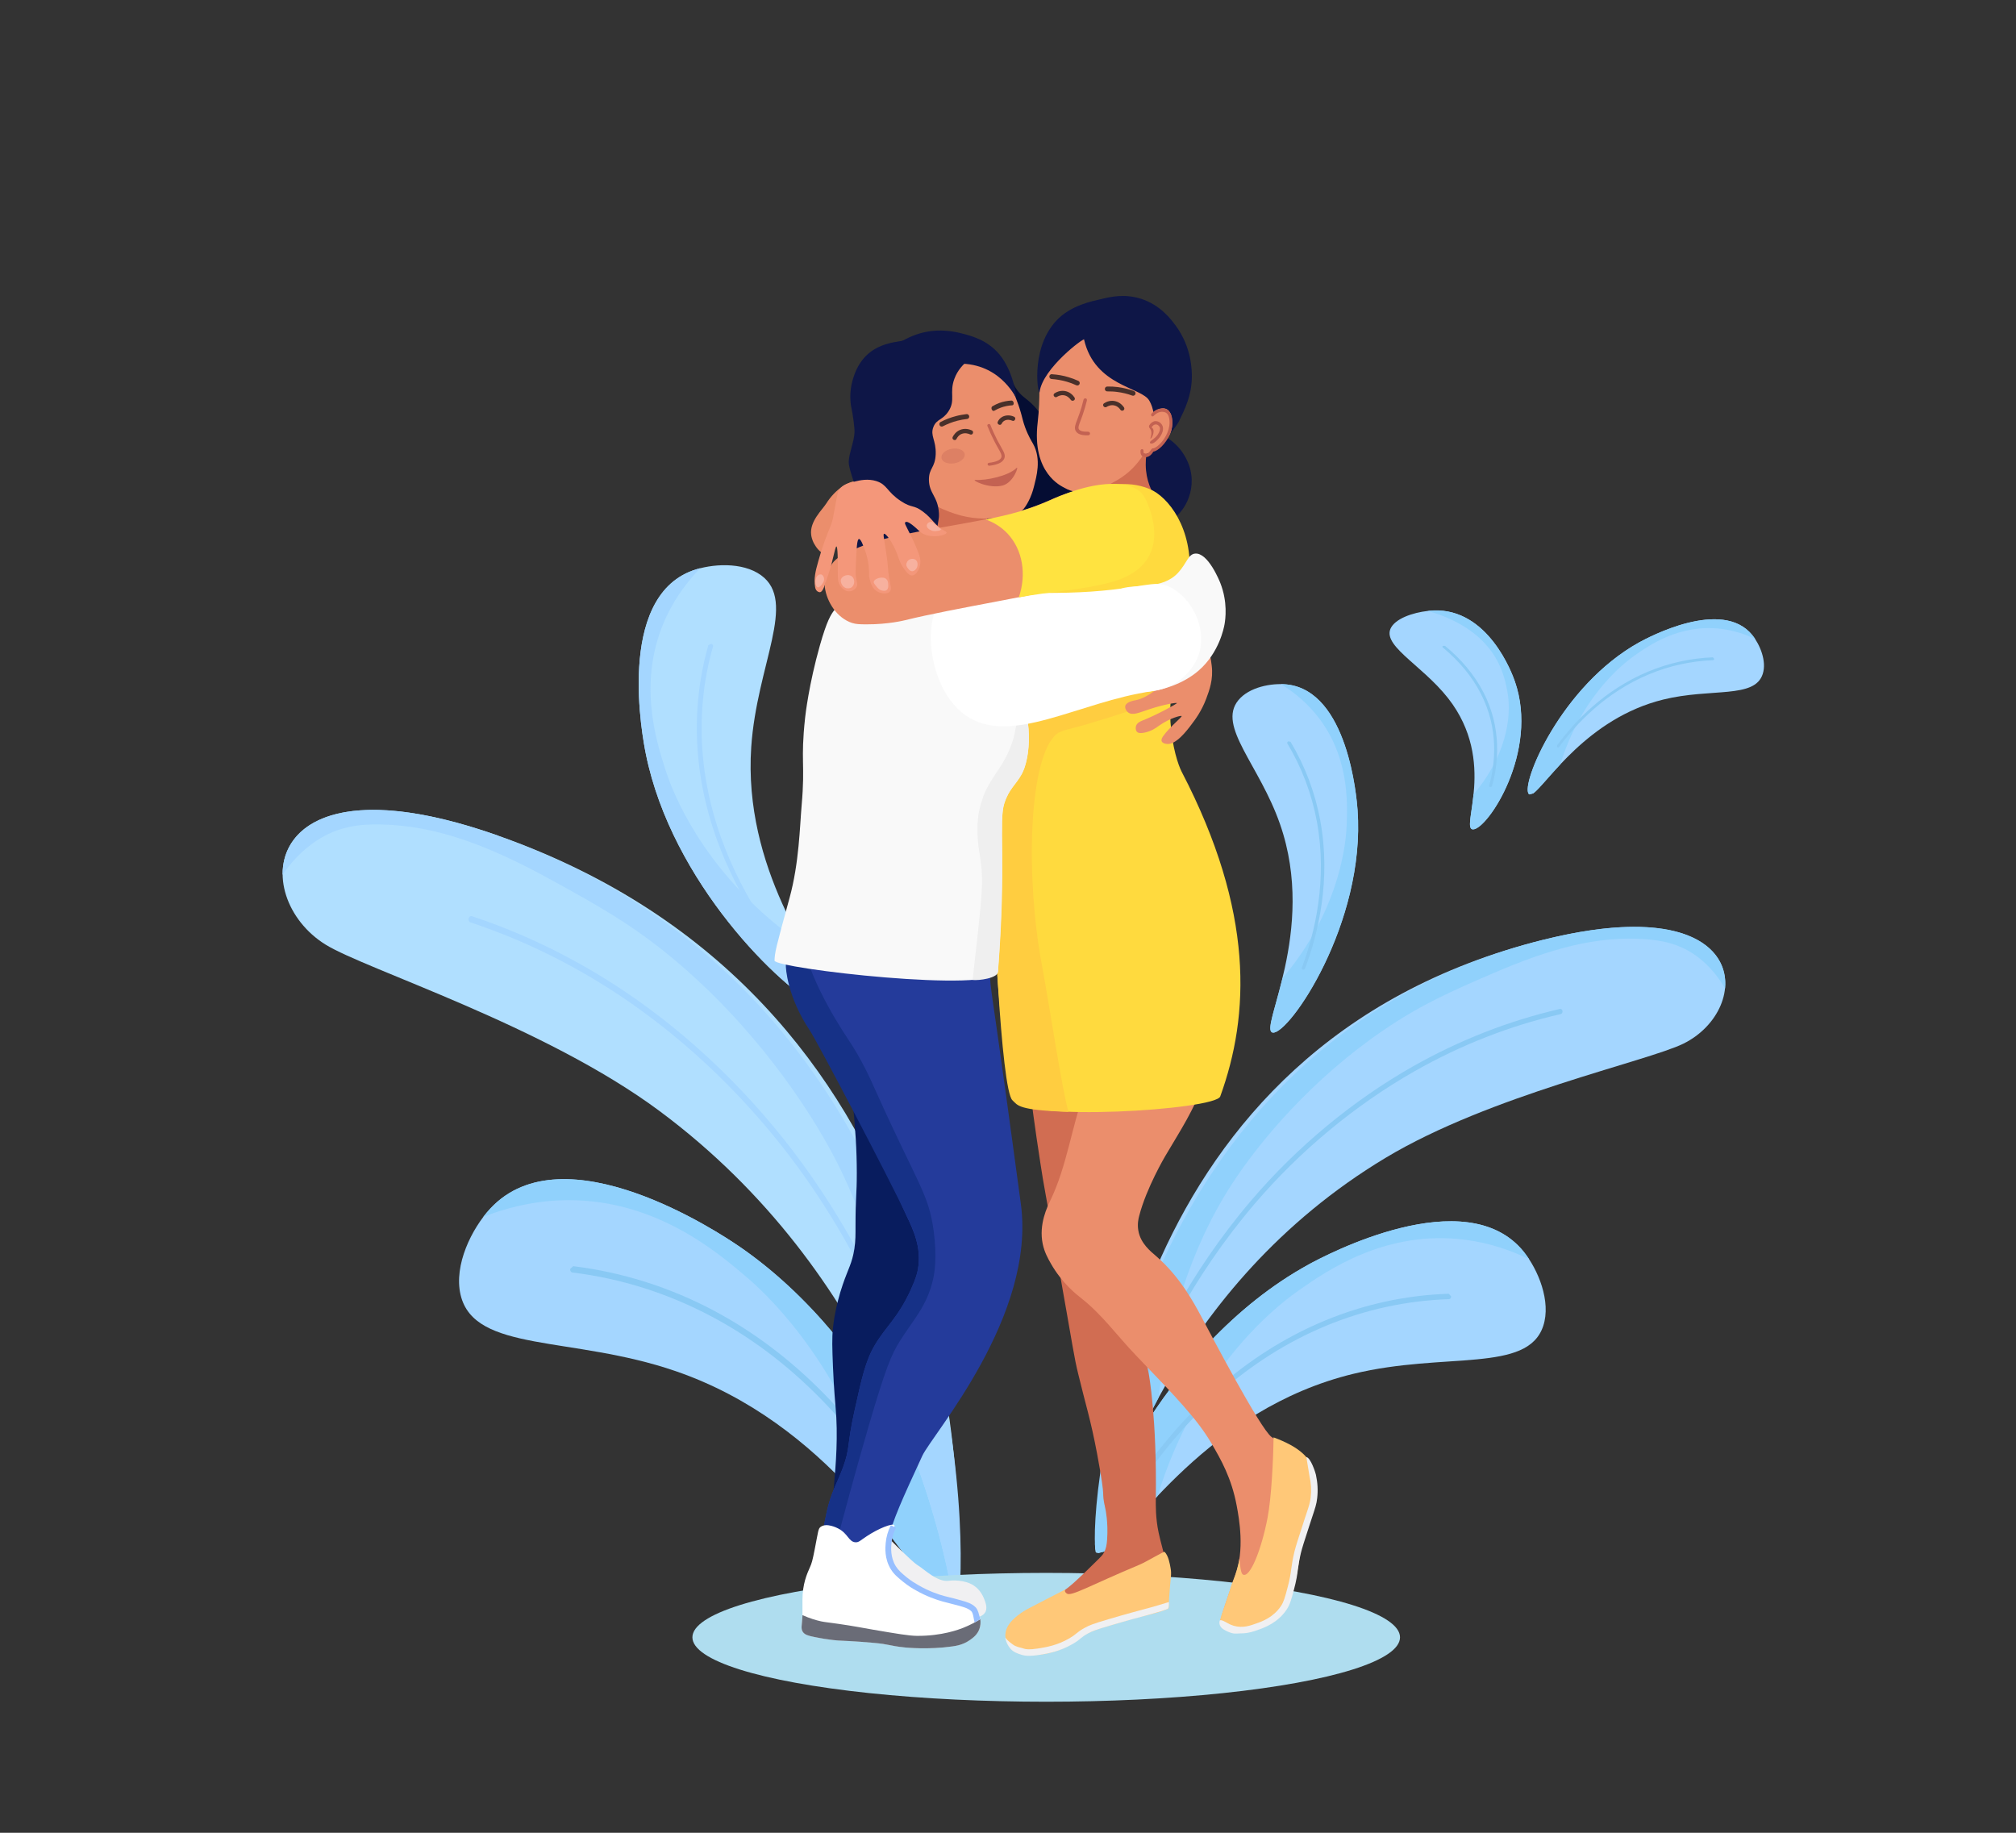
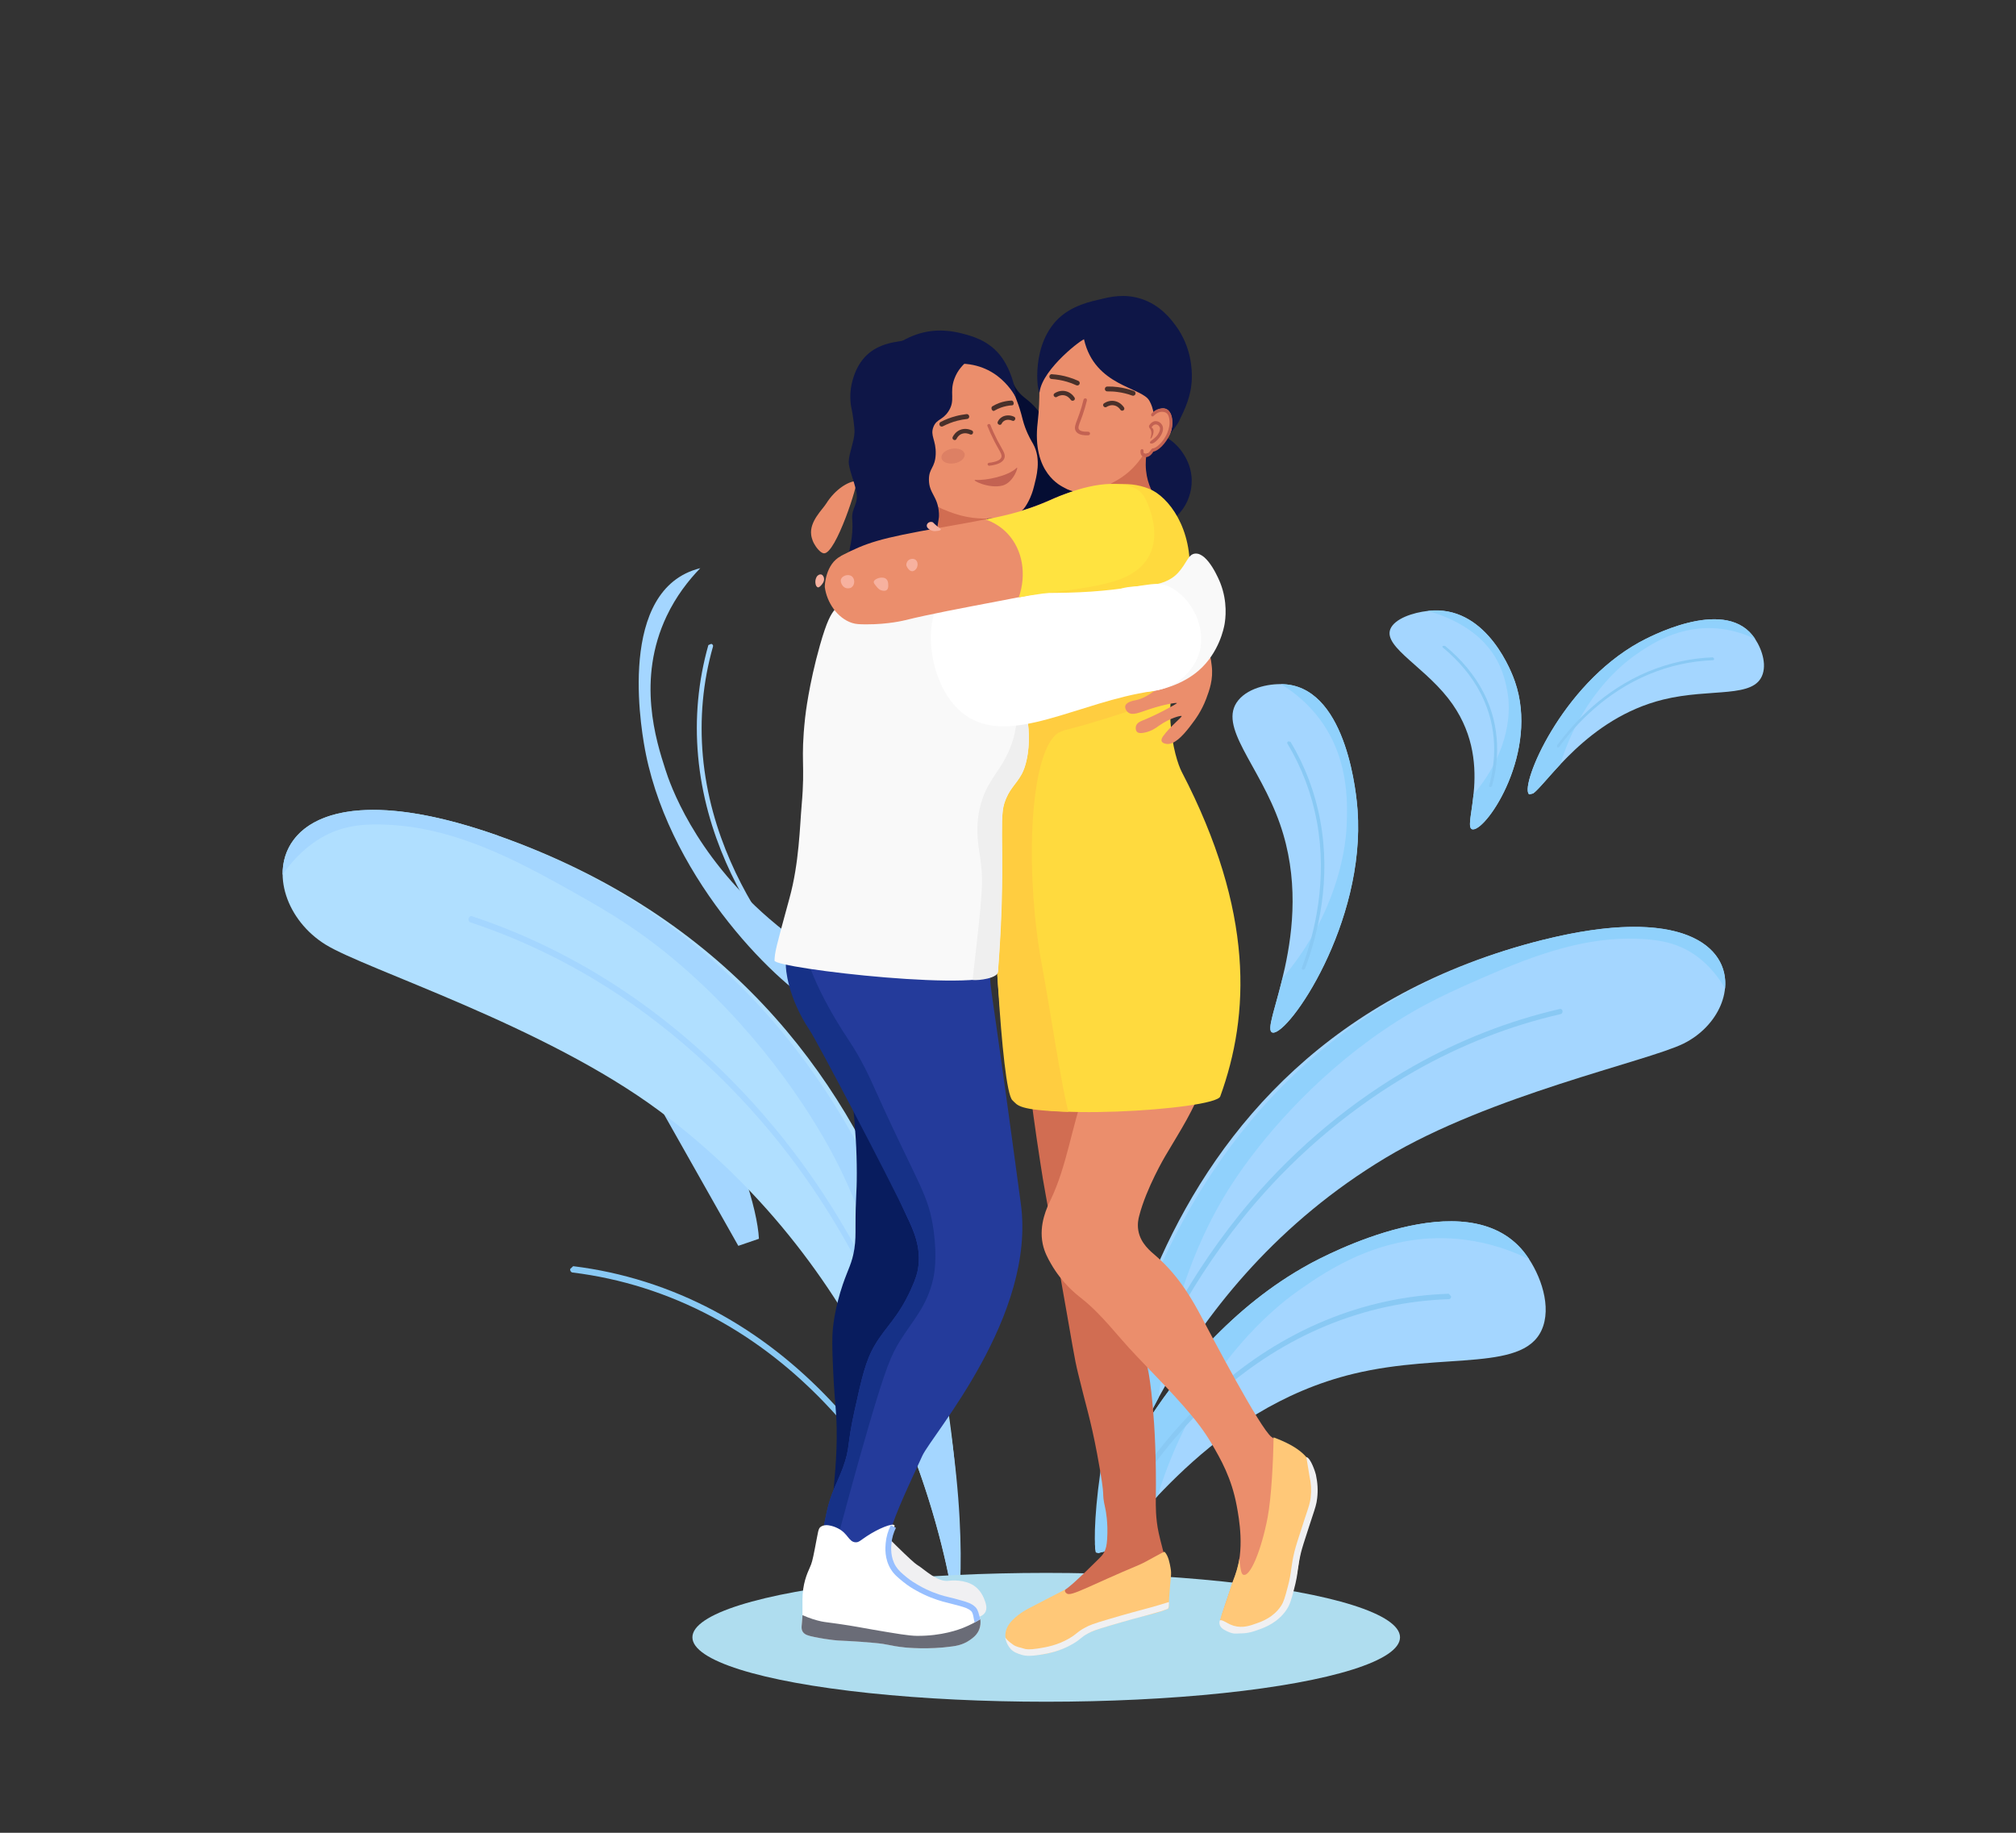
<svg xmlns="http://www.w3.org/2000/svg" id="_x2014_ÎÓÈ_x5F_1" version="1.1" viewBox="0 0 2200 2000">
  <rect x="0" y="0" width="2200" height="2000" fill="#333333" stroke="none" />
  <defs>
    <style>
      .st0 {
        fill: #163187;
      }

      .st1 {
        fill: #0e1647;
      }

      .st2 {
        fill: #ffda3e;
      }

      .st3 {
        fill: #ffcd40;
      }

      .st4 {
        fill: #efefef;
      }

      .st5 {
        fill: #90d1fc;
      }

      .st6 {
        fill: #ffc878;
      }

      .st7 {
        fill: #081c5e;
      }

      .st8 {
        fill: #49302a;
      }

      .st9 {
        fill: #050d33;
      }

      .st10 {
        fill: #eb8e6c;
      }

      .st11 {
        fill: #f7b19f;
      }

      .st12 {
        fill: #c36252;
      }

      .st13 {
        fill: #fff;
      }

      .st14 {
        fill: #f9f9f9;
      }

      .st15 {
        fill: #6a6c77;
      }

      .st16 {
        fill: #ffe340;
      }

      .st17 {
        fill: #d16d52;
      }

      .st18 {
        fill: #afddef;
      }

      .st19 {
        fill: #b0dfff;
      }

      .st20 {
        fill: #dd8064;
      }

      .st21 {
        fill: #f0f0f2;
      }

      .st22 {
        fill: #89c9f4;
      }

      .st23 {
        fill: #243b9b;
      }

      .st24 {
        fill: #f4977a;
      }

      .st25 {
        fill: #97bfff;
      }

      .st26 {
        fill: #a4d6ff;
      }
    </style>
  </defs>
  <g>
    <g>
      <path class="st26" d="M1564.1,666.2c-15,.6-36.3,6-44.5,16.3-16,20.1,31,41.5,60.8,79.6,54,69,12.3,143.1,27.2,142.9,15.9-.2,72.2-84.9,45.6-161.4-2.9-8.4-29-79.9-89.1-77.5Z" />
      <path class="st5" d="M1564.1,666.2c-1.9,0-3.9.2-6,.5,11.8,3.3,25.1,8.3,37.7,15.8,40.2,23.9,46.4,57.2,49.2,72.6,1.4,7.5,7.6,45.5-22.4,92.1-4.5,7-9.4,13.6-14.6,19.7-2.3,23.1-7.2,38.3-.5,38.2,15.9-.2,72.2-84.9,45.6-161.4-2.9-8.4-29-79.9-89.1-77.5Z" />
      <path class="st22" d="M1577,704.8c-.9,0-1.4,0-2.3,0-.7.4-.9,1.2-.4,1.6,17.9,14.8,31.9,31.6,41.4,50,20,38.6,16.2,76.1,9.3,101.2-.2.6.4,1.1,1.3,1.2.9,0,1.8-.5,1.9-1.1,7-25.3,10.7-63.3-9.4-102.3-9.6-18.6-23.7-35.6-41.8-50.5Z" />
    </g>
    <g>
      <path class="st26" d="M1404.3,746.9c-16.6-1.8-41.3,2.8-53.1,17.4-22.9,28.4,23.1,70.3,45.6,134.9,41,117.3-24.2,225.2-7.9,227.6,17.4,2.5,101.5-119.2,92.5-243.1-1-13.6-10.7-129.7-77.2-136.8Z" />
      <path class="st5" d="M1404.3,746.9c-2.1-.2-4.3-.3-6.6-.4,12.1,7.3,25.3,17.5,37.1,31.5,37.7,44.5,35.7,97.4,34.8,121.9-.4,11.9-3.7,72.3-48.8,139.5-6.8,10.1-13.9,19.4-21.2,28-8.6,35.5-18,58.3-10.6,59.4,17.4,2.5,101.5-119.2,92.5-243.1-1-13.6-10.7-129.7-77.2-136.8Z" />
      <path class="st22" d="M1408.2,809.4c-1-.2-1.5-.3-2.5-.4-.9.6-1.3,1.6-.8,2.4,15.8,26.3,26.6,55,32.2,85.3,11.7,63.7-2.3,121.5-16.4,159.3-.4.9.1,1.9,1.1,2.1,1,.2,2.1-.4,2.4-1.3,14.3-38.2,28.5-96.6,16.6-161.1-5.6-30.7-16.6-59.7-32.5-86.3Z" />
    </g>
    <g>
      <path class="st26" d="M1683.8,1025.6c-461.6,115.4-487.2,586.3-488.2,667.3,0,1.8,2.1,2.2,2.5.5,12.9-54.4,80.9-289.9,313.9-429.9,114.2-68.6,285.2-105.1,325-124.6,76.4-37.6,76.6-170.7-153.2-113.2Z" />
      <path class="st5" d="M1683.8,1025.6c-460.7,115.2-496,626.4-488.2,666.8.4,1.8,2.2,2.3,2.6.5,6.2-25.8,24.4-90.9,65.9-167.2,10.4-78.2,33.5-161.3,80-233.2,30.6-47.3,87.7-115.2,165.8-168.4,41.8-28.5,75.2-42.9,119.6-62.1,63.2-27.3,113.6-40.7,165-37.2,20.1,1.4,39.7,5.3,58.9,20,13.2,10.2,22.6,22.6,29.1,33.8,4.5-45.9-46.9-91-198.7-53Z" />
      <path class="st22" d="M1705.2,1103.3c-.3-1.6-1.6-2.6-2.9-2.3-55.9,12.9-110,34.1-161.1,63.1-65.3,37.1-126.1,87.6-175.9,146-69,81-108.8,164.7-130,220.6-6.8,17.9-13,36.4-18.5,54.9-.5,1.5.2,3.2,1.5,3.7,1.3.5,2.7-.3,3.1-1.8,5.5-18.4,11.6-36.7,18.4-54.5,21-55.5,60.5-138.5,129-218.9,49.4-57.9,109.7-108,174.5-144.9,50.6-28.8,104.4-49.9,159.9-62.6,1.3-.3,2.2-1.8,1.9-3.4h0Z" />
      <g>
        <path class="st26" d="M1428,1379.9c-163.2,89.4-248.1,294.1-230.8,314,.3.4.7.7,1.1.9l8-2c29.1-20.2,112.3-155.4,270.9-193.7,99.7-24.1,189.8-.4,206.9-52.2,8.8-26.7-5.6-61.5-21.3-80.9-62.9-78-217,4.1-234.9,13.9Z" />
        <path class="st5" d="M1428,1379.9c-163.2,89.4-248.1,294.1-230.8,314,.3.4.7.7,1.1.9l8-2c10.9-7.6,29.6-31.5,57-60.4,4.9-16.1,10.9-32.6,18.1-49.4,47.8-111.4,121.2-164.6,135.8-174.8,30.1-21.1,95-66.6,181.8-55.3,27.2,3.5,50.7,11.9,69.7,21.2-1.9-2.9-3.9-5.6-5.8-8.1-62.9-78-217,4.1-234.9,13.9Z" />
        <path class="st22" d="M1446,1441c-90.7,37.5-152.8,102.8-189.3,151.8-.9,1.2-.8,3.1.3,4.1,1,1.1,2.6.9,3.5-.3,36.1-48.5,97.4-113.1,187.2-150.1,42.7-17.6,87.6-27.3,133.5-28.8,1.4,0,2.4-1.4,2.4-3-1-1.1-1.6-1.7-2.6-2.9-46.4,1.5-91.8,11.3-135,29.2Z" />
      </g>
    </g>
    <g>
-       <path class="st26" d="M805.7,1359.5c-19.7-13.5-190.3-127-270.7-40.6-20,21.5-40,61.4-32.4,94,14.8,63.4,121.4,44.4,234.6,83.3,165.6,56.9,249.5,204.8,286.5,249.1l22.5-7.7c-3.3-65.3-83.2-270.7-240.5-378.1Z" />
-       <path class="st5" d="M805.7,1359.5c-19.7-13.5-190.3-127-270.7-40.6-2.5,2.7-5.1,5.7-7.6,9,22.9-9,50.9-16.6,82.8-18,101.5-4.5,172.3,56.2,205.2,84.3,15.9,13.6,95.8,84.4,140.5,221.7,6.7,20.7,12,40.9,16.2,60.6,22.9,29.3,39.7,54.4,51.6,68.7l22.5-7.7c-3.3-65.3-83.2-270.7-240.5-378.1Z" />
+       <path class="st26" d="M805.7,1359.5l22.5-7.7c-3.3-65.3-83.2-270.7-240.5-378.1Z" />
      <path class="st19" d="M543.6,911.9c-260.6-91.9-273.2,66.4-188.3,118.9,44.1,27.3,238.7,88.2,364.3,181.5,239.6,177.9,304.2,440.3,319.6,527.6l6.5-2.2c5.9-133.4-4.5-650.4-502.1-825.8Z" />
      <path class="st26" d="M543.6,911.9c-172-60.7-236-12.3-235.2,42.7,8.6-12.7,20.7-26.5,37-37.2,23.7-15.6,46.8-18.2,70.1-17.7,59.8,1.1,116.9,22.3,187.4,61.2,49.5,27.3,86.8,47.8,132.5,86,85.3,71.3,144.9,157.8,175.8,217.3,46.9,90.3,65.8,191.4,70.2,285.5,35.2,82.2,51,152.7,57.7,190.4l8-2.7c9.1-112-17.3-653.9-503.6-825.3Z" />
      <path class="st26" d="M1014.3,1558.5c-19.2-68.7-57.2-172.3-129.3-275.6-52-74.5-117.5-140.7-189.6-191.6-56.3-39.7-117-70.5-180.4-91.5-1.5-.5-3.2.6-3.6,2.5h0c-.5,1.8.4,3.7,1.9,4.2,63,20.9,123.2,51.4,179.1,90.9,71.5,50.5,136.6,116.2,188.2,190.1,71.5,102.5,109.2,205.3,128.3,273.5,6.1,21.8,11.5,44.3,16,66.7.4,1.8,1.9,2.9,3.5,2.4,1.6-.5,2.5-2.4,2.1-4.3-4.6-22.6-10-45.2-16.2-67.2Z" />
      <path class="st22" d="M779,1430.2c-48.3-25.6-99.9-41.9-153.5-48.5-1.3,1.2-2,1.9-3.3,3.1-.2,1.9.9,3.6,2.5,3.8,53,6.5,104.1,22.7,151.8,48,100.4,53.2,165.2,136.3,202.3,197.7.9,1.5,2.7,1.8,4,.7,1.3-1.2,1.6-3.3.7-4.9-37.5-62-103.1-146-204.5-199.9Z" />
-       <path class="st19" d="M755.7,622.7c-83.6,30.6-54.5,182.4-50.9,200.1,28.6,140.8,148.1,256.5,192.5,277.9l11.9-13.4c-19.9-38.7-98.3-140.3-89.4-272.1,6.1-90.1,50.5-158.7,10.7-187.5-20.4-14.8-54-12.6-74.9-5Z" />
      <path class="st26" d="M704.8,822.8c28.6,140.8,148.1,256.5,192.5,277.9l11.9-13.4c-6.4-12.5-18.9-31.5-32.6-56-12.5-8.6-25-18.3-37.4-29-82.4-71.2-108.3-147.5-113.1-162.6-10-31.1-31.5-98.1,1.4-167.4,10.3-21.7,23.8-39,36.7-52.3-3,.8-5.8,1.6-8.5,2.6-83.6,30.6-54.5,182.4-50.9,200.1Z" />
      <path class="st26" d="M773,704c-11.1,39.2-14.9,79.9-11.2,120.9,7.7,86.3,47,156.5,79.2,200.7.8,1.1,2.4,1.5,3.6.9,1.2-.6,1.5-1.9.7-3-31.8-43.8-70.6-113.2-78.3-198.5-3.6-40.6,0-80.8,11.1-119.6.3-1.2-.5-2.4-1.9-2.8-1.2.5-1.9.8-3.1,1.3Z" />
    </g>
    <g>
      <path class="st26" d="M1912.3,693.1c-33.2-40.9-114,2.7-123.4,7.8-85.5,47.4-129.7,155.1-120.6,165.5.2.2.4.4.6.5l4.2-1.1c15.2-10.7,58.7-81.9,141.9-102.4,52.4-12.9,99.8-.6,108.6-27.9,4.6-14-3.1-32.3-11.4-42.5Z" />
      <path class="st5" d="M1912.3,693.1c-33.2-40.9-114,2.7-123.4,7.8-85.5,47.4-129.7,155.1-120.6,165.5.2.2.4.4.6.5l4.2-1.1c5.7-4,15.5-16.6,29.8-31.9,2.5-8.5,5.6-17.2,9.4-26,24.9-58.6,63.4-86.7,71-92.2,15.8-11.2,49.8-35.2,95.4-29.4,14.3,1.8,26.7,6.2,36.7,11-1-1.5-2-2.9-3.1-4.2Z" />
      <path class="st22" d="M1869.4,717.3c-24.4.9-48.2,6.2-70.9,15.6-47.6,19.9-80.1,54.3-99.1,80.2-.5.6-.4,1.6.1,2.2.5.6,1.4.5,1.8-.1,18.9-25.6,51-59.7,98-79.3,22.4-9.4,46-14.5,70.1-15.5.7,0,1.3-.7,1.2-1.6-.5-.6-.8-.9-1.4-1.5Z" />
    </g>
  </g>
  <ellipse class="st18" cx="1141.7" cy="1786.7" rx="386.1" ry="70.3" />
  <g>
    <path class="st7" d="M913.7,1062.4c-7.6,3.7,5.9,30.6,16.8,139.9,2.9,28.8,4.5,52.2,4.5,77.7,0,24.9-1.4,25.2-1.4,58,0,9.3.1,15.5-1.2,24.5-2.5,16.1-6.8,21.9-12.7,39.2-8.2,24-10.3,43.4-10.7,47.3-1.2,11.5-.8,22,0,42.5,1,23.8,2.6,41.5,2.8,43.4,5.9,64-10.5,125.2-.6,128.6,13.2,4.5,64.9-98.2,101.9-210.6,20.8-62.9,31.1-94.4,32.4-126.6,5.6-148-114.1-272.6-131.9-264Z" />
    <path class="st23" d="M1060.1,969.5c8.1,12,16.3,13.2,18.5,59.3,2.6,54.6.2,30.6,10.5,103.6,14.7,104.1,19.1,139.5,24.8,180.4,17.3,123-96.7,252.6-107.4,275.8-21.8,47.2-32.7,70.9-37.3,91.8-4.7,21.7-4,32.1-12.7,37-15.5,8.6-48.2-7.4-56.4-31.3-3.5-10.1-1.6-18.9,1.9-35.3,4.7-22,11.2-31.3,17.9-49.3,8-21.8,4.2-23.7,12.2-60,8.3-37.8,12.5-56.7,22.7-73.8,12.4-20.8,25.1-29.4,39.3-60.6,5.6-12.3,7-18.3,7.6-21.9,4.3-24.3-5.6-44.1-12.2-58.1-19.5-41.5-33-85.5-50.5-127.8-5.2-12.5-11.6-28.2-24.2-47-11.4-17.2-15.8-18.8-23.8-30.7-24.2-36.1-21.2-77.2-20.9-81,.8-8.9,3.9-45,30.9-71.3,45.3-44.1,133.5-37.1,158.9.4Z" />
    <path class="st0" d="M925.3,1133.7c15.6,23.4,23.6,41.7,32.2,60.8,44.3,98.3,55.9,108.2,61.4,148.8,4,30.1.6,47-.6,52.5-6.7,29.7-21.8,44.4-36.4,67.8-8.9,14.3-14.9,27.5-34.1,93.1-13.7,46.9-27.6,98.6-39.4,143.4-3.6-4.2-6.5-9-8.3-14.2-3.5-10.1-1.6-18.9,1.9-35.3,4.7-22,11.2-31.3,17.9-49.3,8-21.8,4.2-23.7,12.2-60,8.3-37.8,12.5-56.7,22.7-73.8,12.4-20.8,25.1-29.4,39.3-60.6,5.6-12.3,7-18.3,7.6-21.9,4.3-24.3-5.6-44.1-12.2-58.1-19.5-41.5-97.9-190.8-105.9-202.6-24.2-36.1-26.4-68-26-71.8.4-4.1,13.8-25.9,17.2-37.8.6,40.1,37,98.9,50.5,119Z" />
    <path class="st17" d="M1124.1,927.5c-10.4,16.6-7,28.7-4.6,89.6,3.4,86.4-2.7,80.7,2.3,144.5,3.1,39.6,7.7,69.2,13.7,108.7,3.8,25,4.6,26.9,18.3,103.9,18.9,106.1,17.9,104.7,22.9,125.4,7.8,32.6,13.5,49.2,20.6,87.2,10.9,58.4,3.5,34.9,9.2,60.9,0,0,2.9,13.6,1.7,31.8-.4,6.7-1.3,10.8-3.6,14.9-1.6,2.9-3.2,4.4-11.7,12.7-9.1,9-7.6,7.5-9.2,9-10.5,9.9-15.8,15-23.4,20.2-5.6,3.8-11.2,6.6-22.4,12.2-13.2,6.6-13.4,5.8-18.3,9-7.4,4.9-18.7,12.4-19.3,23.9-.4,6.6,2.5,13.3,7.1,17.5,3.4,3.1,7.5,4.6,14.2,5.3,18.6,2,34.2-4.6,39.2-6.9,16.4-7.5,13.1-11.1,30-18.6,6.1-2.7,14.8-5.4,32-10.6,11.7-3.6,17.5-5.3,19.8-5.8,16.3-3.6,25.4-8.9,28.5-8.5,2,.2,1-2.7,1.5-11.7,1.5-24.6,2.9-25.7,1.5-33.4-.9-4.9-1.2-3.1-5.1-17.5-2.3-8.4-3.9-15.5-4.6-18.6-3.5-16.3-3.1-30.5-3.1-36.6,1.3-88.4-7.6-136.4-7.6-136.4-5.6-30.1-11.8-42.3-14.7-78-.9-11.3-1.1-20.6-1.5-38.7-.9-40.9,0-72,0-75.9,2.2-88.1-5.5-137.4-2.5-244.1,3.2-115.6,14.7-147-7.6-164-26.8-20.4-82.3-4.6-103.4,28.9Z" />
    <path class="st10" d="M1318.1,1173.9c-20.7,46.6-25.3,51.8-46.7,88,0,0-20.4,34.5-28.2,64.8-.8,2.9-2.2,8.8-1,16,2.4,14.2,13.3,22.7,19.3,27.9,26.1,22.5,41.3,50.9,49.7,66.6,10.3,19.2,63.9,121.7,76.4,130.9,12,8.9,18.8,5.9,31.2,17.9,4.3,4.1,12.9,12.7,16.2,26.5,2.3,9.8,1,18-.6,27.1-1.6,9.9-6.5,15.2-9.4,23.7-6.2,18.8-6.7,34.7-9.4,48.7-4.7,23.8-6.5,28.3-12.3,38.3-1.9,3.3-5,13.3-16.1,20.2-20.3,12.5-49.5,13.1-54.9,2.1-1.4-2.8-.7-5.5,5-22.6,5.9-17.6,8.8-26.3,10.4-30.3,10.9-27.8,4.5-62.5,1.9-76.5-5.6-30.2-17.3-50.7-27.6-68.2-15.1-25.8-37.7-49.5-82.4-96-19.9-20.7-37-44.6-59.5-62.2-4.7-3.7-21-16.2-33.4-38.1-3.3-5.8-6.9-12.3-8.8-21.2-4.5-21.6,5.1-40.8,8.6-48.1,17.8-37.2,23-79.6,37-118.5,23.9-66.2,35.8-99.4,36.4-103,4.1-26.3,15-95.2-21.1-142.6-10.3-13.5-20.2-19.8-18.1-25.6,4.8-13.4,66.3-1.9,124.1,11.9,0,0,79.5,93.8,13.3,242.4Z" />
    <path class="st6" d="M1356.1,1718.1c7.9,5,20.7-27.8,27.2-62.1,4.2-21.9,6.2-63.5,6.5-87.5,26.4,9.9,43.9,21.9,46.4,47.2,3,31.1-8.3,45.2-11.2,53.4-6.2,18-6.7,33.2-9.4,46.6-4.7,22.8-6.1,28.4-11.9,38-1.9,3.2-5.5,11.5-16.6,18-20.3,12-49.5,12.5-54.9,2-1.4-2.7-1.8-4.5,4-20.8,5.9-16.8,7.8-24,9.4-27.8,2.7-6.5,6-17.4,6.9-24.3.7,8.4,1.8,16.1,3.6,17.2Z" />
    <path class="st6" d="M1097.2,1783.1c.7-11.4,12.4-20,20-24.9,5-3.2,44.5-23.1,45.6-23.9.4-.3-2.5,1.8,1.3,4.6,4.8,3.6,24.4-8.4,79.1-31.3,8.2-3.4,26.9-15,27.8-14.1,4.2,4.6,5.5,12.6,6.4,17.5,1.4,7.7,0,8.7-1.6,33.2-.6,9,.4,10.8-1.6,11.6-3.7,1.5-12.6,4.9-29.5,8.4-2.4.5-8.4,2.3-20.5,5.8-17.9,5.2-26.9,7.8-33.2,10.5-17.5,7.5-14,11-31.1,18.4-5.1,2.2-21.3,8.8-40.6,6.8-7-.7-11.3-2.2-14.8-5.3-4.8-4.2-7.8-10.9-7.4-17.4Z" />
    <path class="st21" d="M1354.7,1782.4c7.7,0,14.4-2.4,19.2-4.2,6.2-2.2,20.7-7.5,30.2-21.8,3.6-5.4,5.1-10.9,8-21.9,2.6-9.8,3.5-15.7,4.2-21.5.7-5,1.4-10.1,3.3-18.2,1.4-5.8,3.9-13.4,8.8-28.5,1.5-4.6,2.7-8.2,3.7-11.3,3.2-9.7,4.6-13.7,5.3-20.1,1-8.5.5-17.1-1.4-25.7-.4-2-5.6-18.4-10.4-19.2,0,0,3,18.9,3.4,20.8,1.8,7.8,2.2,15.7,1.3,23.3-.7,5.7-1.8,9.2-5,18.7-1,3.1-2.3,6.7-3.7,11.3-5,15.4-7.5,23-9,29.1-2,8.4-2.8,13.7-3.5,18.9-.8,5.8-1.5,11.2-4.1,20.6-2.7,10.2-4.1,15.4-7.1,19.8-8.1,12.3-20.6,16.9-26.7,19-6.7,2.4-15.1,5.5-24.9,2.6-2.4-.7-4.7-1.7-6.9-3-1.6-.9-7.2-4.2-8.3-2.7,0,0-2.4,5.9,4.7,10,2.7,1.6,5.6,2.9,8.5,3.7,3.5,1,6.9.3,10,.3Z" />
    <path class="st21" d="M1123.3,1806.9c2.8,0,6.2-.3,10.7-1,9.4-1.5,22.3-3.6,36.7-12,4.5-2.6,6.7-4.4,8.6-6,2-1.7,3.8-3.1,8.1-5.5,4.6-2.5,8.3-3.9,24.2-8.6,19.5-5.8,35.2-9.9,41.2-11.5,4.5-1.2,9.9-2.8,14.7-4.2,2-.6,5.2-1.9,6.7-2.4,1.8-.5,1.4-7.5,1.4-7.5-1.6.5-8.2,2.5-10.2,3.1-4.7,1.4-10.1,3-14.5,4.1-6,1.6-21.8,5.8-41.4,11.6-16.5,4.9-20.4,6.4-25.5,9.2-5,2.7-7.2,4.5-9.3,6.2-1.9,1.6-3.7,3-7.7,5.4-13.3,7.7-24.9,9.6-34.3,11.1-9.6,1.5-13.2.9-15.8,0-3.4-1-8.8-2-11.6-4.4-1.4-1.1-5.1-3.3-8.3-7.5,0,0,.9,6.9,6,12.5,3.1,3.4,7.6,5,11.9,6.3,2.3.7,4.8,1.1,8.2,1.1Z" />
    <path class="st1" d="M1272.3,570.2c-3.3,1.1-12.2,3.8-22.7-2.4-15-8.9-27.5-24.9-24.9-48,3.5-30.6,6.1-36,22.1-43.8,2.3-1.1,9.3-4.4,18.9-1.6,13.3,3.8,26.3,17.5,31.8,33.1,10,28.3-6.8,56.7-25.3,62.7Z" />
    <path class="st17" d="M1250.3,478.9c4.7,7.3-.2,12.9,0,28.4.4,34.2,24.5,46.6,18.9,60.3-6.6,16.2-50.9,25-76.9,4.1-28.9-23.2-26.8-76.2-1.2-95.2,18.2-13.5,50.2-11.5,59.2,2.4Z" />
    <path class="st17" d="M959,618.7c-3.8-17.6,36.5-30.5,39.4-70.2.9-12.3-2.1-23.4,3.2-26,6.3-3.2,13.5,11.4,33.9,20.5,22.6,10,37.3,2.6,44.2,13.4,3.2,5,1.6,9.1,0,24.5-3.5,34.1,2,39.3-2.4,47.3-15.4,28.4-112.7,16.6-118.3-9.5Z" />
    <path class="st10" d="M885.2,583.5c.6,5,2.8,9.1,3.1,9.6,2.1,4,6.9,10.3,10.7,10.7,13.2,1.4,38.5-78.8,35.5-78.8-8.2,0-22.8,8.5-32.8,24.4-4.4,7-18.3,19.5-16.5,34.1Z" />
    <path class="st2" d="M1254.2,533.5c20.9,8.4,47.7,43.4,43.8,95.2-2.2,29.6-8.2,62.7-15.3,102.5-3.7,20.6-6.7,35.4-5.4,56.6,1.7,27.2,8.6,47.4,12.2,54.3,79.6,153.1,74.3,265.6,42.1,354.4-5.4,14.8-219.2,28.1-225.4,3.1-18.3-73.9-23.7-218.7-23.3-294.8.5-90,16.8-149.9,41.3-240.3,13.8-50.7,2.7-116.9,37.1-125,44.3-10.5,68.1-16,92.7-6.1Z" />
    <path class="st9" d="M1092.1,390.3c2.1.3,2.2,4.5,11.9,24.5,2.2,4.6,3.4,6.9,4.3,8.4,6.4,10.1,12,11.1,20.4,20.2,3,3.3,8.1,8.9,11.4,17.3,3.6,9.2,1.4,12.5,4,23.6,2.2,9.3,5.7,15.6,9.7,22.6,8.4,14.9,12.8,15.1,20.9,27.4,6.1,9.4,16.5,25.1,13.6,43.7-.4,2.8-2.6,17-14.7,26.3-11.8,9.1-25.7,7.8-33.3,7-26.3-2.5-43.8-19.9-48-24.2-32-32.7-27.8-82.6-25-116.1,3.8-45.2,18.7-81.7,24.9-80.9Z" />
    <path class="st10" d="M1151.2,376.5c-9.2,8.9-11.5,13.8-15.6,27.6-2.4,8.2,0,29.6-3.2,56.7-6.7,55.6,26,69.7,29,71.4,18.1,10.6,38.8,2.9,58.2-8.5,49.3-28.9,46.8-97.4,46.5-102.1-.6-11.6-1.5-25.9-11.5-39.3-20.5-27.6-59.3-24.4-61-24.2-5.9.6-26.6,2.9-42.5,18.3Z" />
    <path class="st10" d="M1080.5,395c13,8.3,19.7,21.6,23.4,28.9,2,3.9,6.8,14.3,10.5,27.7,1.4,5.1,2.1,8.7,4.3,14.8,3.5,9.5,7.4,15.7,8.6,17.8,9.6,17.1,3.4,37,1.2,46.1-1.6,6.8-3.8,11.7-4.3,12.9-2,4.5-4.7,9.2-6.8,11.7-1.4,1.8-7.7,9-31.4,10.5-10.4.7-25.5,1.4-44.3-4.9-11.2-3.8-48.8-16.5-64-55.4-13.7-35,.6-66.2,2.5-70.1,4.8-10.1,19.8-36.5,50.4-44.9,5.4-1.5,29.5-8.1,49.8,4.9Z" />
    <path class="st3" d="M1149.9,804c6.7-7.6,12.9-6.8,37.9-14.2,32.5-9.6,62.7-19.8,90.3-30,1-9.1,2.7-18.1,4.6-28.6,4.5-24.9,8.5-47.1,11.4-67.5-20.1,12.8-41.6,25.2-64.5,37-43.1,22.2-86.1,39.4-128.2,52.7-11.2,48.7-18,94-18.3,151.5-.4,76.1,9.4,284,21.7,295.7,6,5.6,5.6,10.9,61.2,12.7-7.2-24.8-20.9-117.3-28.7-158.4-18.4-98-14.4-220.1,12.6-250.8Z" />
    <path class="st10" d="M1318,712c2.7,1.5,3.2,5.8,4.3,14.3,1.9,15-2.5,26.8-6,36.2-5.2,13.7-11.9,22.6-16.1,28.1-5,6.7-17.1,22.6-27,21.2-.9-.1-4.5-.6-5.5-2.9-.8-2,.8-4.5,1.7-5.7,6.9-9.8,20.7-20.7,20.1-21.8-.5-.9-12.5,2-24.4,10.3-3.2,2.3-8.2,6.1-15.8,7.7-6,1.3-7.9,0-8.6-.9-1.6-1.7-1.6-4.6-.9-6.6,1.3-3.5,5.3-4.9,6.6-5.5,13.2-5,38.2-18.3,37.9-19.2-.2-.6-12.9,1.1-29.6,6.6-11.5,3.8-18.7,7.3-23.5,3.7-2.2-1.6-3.8-4.7-3.2-7.2,1.2-4.5,9.6-5.9,11.8-6.3,27.6-5.4,64.8-59.7,78.1-52.2Z" />
    <path class="st14" d="M910.8,665.4c-4,5-8.4,11.8-16.1,39-12,42.4-15.8,75.9-16.1,78.8-5.2,48.5.3,49.1-3.8,95.7-2,22.9-2.7,62.8-13.2,101-15.7,57.3-15.9,58.8-16.4,68.3-.4,8.6,242,36.5,243.8,12,8.6-117.7.6-164,6.9-183.6,5.2-16.1,12.5-20,19.1-32.1,8.9-16.3,14.5-60.5-8.4-103.3-28.5-53.2-22.8-87.9-35.2-97.2-25.9-19.4-60.2-13.6-95.7-7.7-23.1,3.9-48.3,8.5-65,29.1Z" />
    <path class="st14" d="M1224.4,642.1c14.6-4.9,44.1,1.8,61.4-17.3,9.5-10.5,10.8-20,18.4-20.7,14.1-1.3,26.7,30,27.5,32.1,8.2,20.8,5.6,39.4,4.6,45.1-.7,3.8-5.8,31-28.3,50.5-32.8,28.4-93.1,32.2-110.2,6.1-15.3-23.3-5.3-85.2,26.6-95.9Z" />
    <path class="st4" d="M1112.5,753.3c-.1,2-.3,3.9-.4,5.8-2.3,27.2-3.1,41.3-10.3,58.4-9.9,23.5-21.3,31.1-29.2,52.8-9.8,27.1-5.1,51.2-3.2,63.9,4.3,28.4,2.7,40-8,135.2,6.5.7,27.1-1.7,27.7-9.1,9.5-121.3.6-164,6.9-183.6,5.2-16.1,12.5-20,19.1-32.1,8-14.8,13.4-52.4-2.7-91.2Z" />
    <path class="st13" d="M1031,650.1c10-8.9,17.9-3.4,77.3-3.1,44.2.2,72.4.4,107.9-3.8,38.2-4.5,46.8-9.6,61.2-2.3,22.3,11.4,39.5,43.1,31.4,71.2-5.4,18.5-19.9,29.2-23,31.4-12.1,8.5-24.3,10.1-28.3,10.7-80.3,11.5-155.5,61.2-204.3,26-40.7-29.3-48.3-107-22.2-130.1Z" />
    <g>
      <path class="st10" d="M977.6,480.9c6.5-4.2,16,2.6,16.5,3,14.2,10.4,17.3,38.8,9.6,43.8-6.9,4.5-25.7-7.8-30.2-24.2-1.9-6.9-2.3-18.5,4-22.6Z" />
      <g>
        <path class="st12" d="M996.9,514.5c.4.2.6.4.7.4,0,0-.3-.2-.7-.4Z" />
        <path class="st12" d="M991.5,493.4c2.8,0,5.6,1.6,7.5,4.4.7,1,.4,2.4-.6,2.9-.7.4-1.6,0-2.2-.7-1.2-1.7-2.9-2.7-4.5-2.7-2.3,0-4.2,2-4.6,3.9-.5,2,.6,4.9,3.1,7.9,1.8,2.2,4.1,3.8,5.7,4.8-1.1-.7-2-1.2,0,0,.3.2.6.4.9.5.3.2.5.3.9.5,4,2.4,1.5,3.5,1.2,3.6-2.3.7-5.5-1.6-7.4-3.1-4.4-3.7-9.1-9.9-7.8-15.4.7-3.2,3.7-6.5,7.8-6.5Z" />
        <path class="st12" d="M996.7,514.4c-.3-.2-.7-.4-.9-.5,0,0,0,0,0,0,.4.2.8.5,1.2.7,0,0-.1,0-.2-.1Z" />
      </g>
      <path class="st12" d="M972,491.8c-.3,4,.1,10.4,4.1,18,5.6,10.6,15.1,17.9,20.5,18.1,0,0,0,0,.1.1,1.4,1.9,5.3,6.8,10.8,5.2h0c4.2-1.3,4.3-4.8,3.8-7.6-.2-1.1-1.2-1.9-2.2-1.6h0c-.9.2-1.4,1.1-1.3,2.1.4,2.4,0,2.9-1.5,3.4h0c-2.9.9-5.1-1.3-7.1-3.9-.7-.9-1.3-1.7-2.4-1.6-3.5.4-12.5-6.1-17.8-16.1-2.8-5.4-4.1-10.6-3.7-15.7.2-2,.4-4.7,2.3-6.7,2-2.1,4.7-2.2,5.9-2.3,4.1-.2,7.5,2.2,9.4,3.9.7.6,1.7.6,2.3,0,.7-.8.6-2.1-.2-2.8-2.4-2.2-6.6-5.1-11.9-4.9-1.4,0-5.2.2-8.1,3.3-2.7,2.9-3,6.7-3.2,9ZM997.5,527.8h0s0,0,0,0Z" />
      <path class="st12" d="M999.2,499.6c.4.5-1.1,1.7-1.7,4.1-1.2,4.6,1.9,9,1.3,9.4-.5.3-2.5-2-3.5-4.8-.5-1.3-1.4-3.9-.3-6.1,1.1-2.1,3.6-3,4.1-2.5Z" />
    </g>
    <path class="st8" d="M1026.4,460.5c5.4-2.8,11.1-5,17-6.5,3.7-1,7.5-1.6,11.3-2.1,1.5-.2,2.8.9,3,2.5.1,1.4-.9,2.7-2.3,2.8-3.6.4-7.1,1-10.6,1.9-5.5,1.4-10.8,3.5-15.9,6.1-1.3.7-2.8.2-3.5-1.1h0c-.7-1.3-.2-3,1.1-3.7Z" />
    <path class="st8" d="M1103.8,437.1c-4.5.2-9,1.1-13.2,2.6-2.6,1-5.2,2.2-7.7,3.7-1,.6-1.2,2.2-.6,3.5.6,1.3,1.8,1.9,2.8,1.3,2.3-1.4,4.7-2.5,7.2-3.4,3.9-1.4,8.1-2.3,12.3-2.5,1.1,0,1.8-1.2,1.6-2.6h0c-.2-1.5-1.3-2.7-2.4-2.6Z" />
    <path class="st12" d="M1077.7,506.7c0-.8.6-1.6,1.6-1.7,7.6-.8,12.3-2.9,13.4-5.8.9-2.4-.6-5.1-3.7-10.5-1.1-2-2.4-4.2-3.7-6.8-2.9-5.6-5.5-11.3-7.8-17.1-.3-.8.2-1.7,1.1-2,.9-.3,1.9,0,2.2.9,2.2,5.7,4.8,11.3,7.6,16.8,1.4,2.6,2.6,4.8,3.7,6.7,3.4,6,5.3,9.3,3.9,13-1.4,3.6-5.5,6.1-12.2,7.4-1.3.2-2.6.5-4.1.6-1,.1-1.8-.5-1.9-1.4h0Z" />
    <path class="st12" d="M1109.3,510.6c2.9-2.8-3,15.9-15.1,19.2-15.1,4.1-35.4-6.5-29.6-6.1,11,.8,35.6-4.1,44.7-13Z" />
    <path class="st20" d="M1038.7,489.7c7-1.2,13.3,1.4,14,5.8.7,4.4-4.3,8.9-11.3,10.1-7,1.2-13.3-1.4-14-5.8-.7-4.4,4.3-8.9,11.3-10.1Z" />
    <path class="st1" d="M1041.3,397c48.7-3.3,66.3,36.3,67.2,36,1.1-.4-3.1-28.6-17.9-46.3-13.2-15.8-30.8-20.2-40.8-22.8-8-2-27.6-6.7-50.3,1.3-20.2,7.1-39.3,23.1-36.9,28.2,3.9,8.6,60.9,4.7,78.7,3.5Z" />
    <path class="st1" d="M1023.8,373.1c-18.6-2.3-28-3.5-35.7-1.8-12.6,2.8-48.5,2.3-58.7,47.7-3,13.4-.5,25.1-.5,25.1,1.7,7.3,3.8,22.6,3.6,27.8-.4,10-6,22.6-6.3,31.6-.3,7.7,6.1,21.7,8.3,33.2,2.6,13.5-5.4,17.5-4.5,29.5,1.6,22.1-4.2,34.6-3.8,40.6.5,6.7-16.1,30.7-16.3,38.6-.1,6.1,20.2,18.2,76.6,7.1,9.6-1.9,27,1.9,32.6,2,26.6.3,8.2-27.7,4.9-35.9-3.8-9.2-3-19-1.5-38.5,1.1-13.4,2.5-12.9,2.1-20.2-1.1-18.5-10.7-21-10.9-36.3-.1-13,6.8-12.7,7.4-28.1.5-15.4-6.3-19.9-2.5-29.6,3.5-8.9,10-7.2,16.4-17,8.1-12.4.7-20,6.5-35.6,7.1-19.2,23.7-22.8,21.5-30.3-1.6-5.2-14.1-6.9-39.1-10.1Z" />
    <path class="st10" d="M917.7,606.8c-17,8.7-17.8,32.6-17.6,34,2.2,16.5,13.6,33.8,29.8,39,4.4,1.4,8.3,1.5,16.1,1.5,23.2.1,40.9-4.3,42.1-4.6,51.1-12.7,146.6-27.4,224.2-46.3,26.8-6.5,33.3-14.7,38.3-31.8,1.3-4.4,10.6-36.4-6.9-54.3-2.6-2.7-9.8-9.1-29.1-11.5-32.1-3.9-58.5,8.4-68.9,13-33.4,14.8-61.8,19.8-118.6,29.8-68.1,12-81.1,16.5-109.4,31Z" />
    <path class="st16" d="M1250.3,545.1c-1.6-3.4-6.6-14.2-25.9-16.5-32.1-3.9-68.2,12.8-78.6,17.4-22.3,9.9-42.4,15.4-70.1,20.9,7.6,2.7,16.5,7.4,24.2,15.8,16.1,17.5,20.5,44.1,11.9,69.2,33.7-6.5,72.2-8.1,103.7-17.5,52.5-15.7,49.5-58,34.9-89.3Z" />
-     <path class="st24" d="M956.4,525c-9.3-2.9-18-.9-23.3.4-6.6,1.6-13.3,3.1-17.2,8.8-1.6,2.2-1.9,3.9-3.8,14.5-2,10.6-2.9,15.9-3.1,16.5-2.1,9.6-3.9,10.7-9.6,26.8-2.9,8.3-4.6,13.9-6.5,20.7-3.1,10.9-4.9,18.7-3.4,27.9.5,3.4,2.4,5.1,4.5,5.6,3.5.7,5.5-5.7,8.3-14.4,2.2-7,3.9-10.6,7.1-24.4,1.3-5.6,2.6-11.2,3.4-11.1,1.4.2,1.5,15.5,1.5,23.7,0,10.8-.4,15.4,3.1,19.9.9,1.2,4.2,5.5,9.2,5.4,3.5,0,7.1-2.3,8.4-5.4,1.3-3.1-.4-5.1-1.1-11.5-.2-1.4-.3-3.2,0-10.7.8-19.4,1.3-29.1,3.4-29.5,2-.3,4.6,6.7,6.5,11.9,2.9,7.9,3.9,14.8,4.2,18,.9,8.3-.3,9,1.1,14.2,1.1,4,2.7,9.8,8,13,4.2,2.5,10.8,3.5,13.8.4,2.4-2.5,1-6.2-.8-16.5-1.7-10.1-.1-5.3-2.7-23.7-2.4-17.4-4-22.5-2.7-23,2-.8,9.4,9.5,13.8,20.7,2.4,6.2,3.7,12,9.2,19.1,4,5.2,6.2,5.8,7.7,5.7,4.2-.2,7.3-6.1,8.4-10.3,1.6-6-.2-11.3-3.1-18.4-7.6-18.5-14.4-28-13-29.1.8-.6,1.9-3.7,15.7,9.5,10.8,10.3,34.4,3.5,28.7.4-12.8-6.9-13.6-13.4-24.9-21.8-10.7-8-11.7-3.3-24.1-11.5-15.5-10.2-14.7-18-26.8-21.8Z" />
    <path class="st8" d="M1041.2,480.1h-.2c-1.3-.5-2-2-1.4-3.2,1.2-2.4,3.5-5.7,7.7-7.6,5.4-2.4,10.5-.9,13.3.4,1.3.6,1.7,2.2.9,3.4v.2c-.8.9-1.9,1.2-2.9.7-2-.9-5.6-2-9.4-.4-3,1.3-4.6,3.7-5.4,5.4-.5,1-1.6,1.5-2.6,1.1Z" />
    <path class="st8" d="M1090.7,463.5h-.2c-1.5-.3-2.3-1.9-1.7-3.2.8-1.8,2.3-4,5.1-5.5,3.8-2,8.7-2,12.8,0,1.3.6,1.7,2.2.8,3.4h0c-.6,1-1.8,1.4-2.8.9-2.8-1.3-6.1-1.4-8.6,0-1.6.9-2.5,2.1-3,3.2-.4.9-1.4,1.5-2.5,1.3Z" />
    <path class="st8" d="M1237.5,426.7c-5.7-2.1-11.6-3.5-17.7-4.3-3.8-.5-7.6-.7-11.5-.6-1.5,0-2.7,1.3-2.6,2.8,0,1.4,1.3,2.6,2.7,2.5,3.6,0,7.2.1,10.7.6,5.6.7,11.2,2,16.5,4,1.3.5,2.8-.2,3.4-1.5h0c.6-1.4-.2-3-1.6-3.5Z" />
    <path class="st12" d="M1187.5,471.1c-5.7.2-9.3-.8-10.3-3-.8-1.7.1-4.2,2-9.1.6-1.7,1.5-3.8,2.3-6.3,1.8-5.2,3.3-10.4,4.6-15.7.1-.5,0-1-.2-1.5-.3-.4-.7-.7-1.2-.8-1-.2-2.1.5-2.3,1.5-1.2,5.2-2.7,10.3-4.5,15.3-.8,2.4-1.6,4.4-2.3,6.3-2.2,5.7-3.4,8.9-1.9,12.1,1.5,3.1,5,4.8,10.6,5.1.6,0,1.1,0,1.8,0s1,0,1.5,0c.5,0,1-.2,1.4-.6.4-.4.5-.9.5-1.4,0-1-.9-1.9-2-1.8Z" />
    <path class="st8" d="M1225.4,448h.2c1.3-.6,1.8-2.2,1-3.4-1.5-2.2-4.2-5.2-8.7-6.6-5.7-1.7-10.5.4-13.1,2.1-1.2.8-1.4,2.4-.4,3.4l.2.2c.7.8,1.9,1,2.9.4,1.9-1.2,5.3-2.7,9.2-1.5,3.1.9,5,3.1,6,4.6.6.9,1.8,1.2,2.8.8Z" />
    <g>
      <path class="st8" d="M1148.1,408.4c6.1.4,12.1,1.4,17.9,3.2,3.7,1.1,7.3,2.4,10.7,4,1.4.6,2,2.3,1.3,3.6-.6,1.3-2.2,1.8-3.5,1.2-3.3-1.5-6.6-2.8-10.1-3.8-5.4-1.6-11.1-2.6-16.8-3-1.4,0-2.5-1.3-2.5-2.7h0c0-1.5,1.3-2.7,2.9-2.6Z" />
      <path class="st8" d="M1150.6,432.8l-.2-.2c-1-1-.8-2.7.4-3.4,2.2-1.5,5.9-3.1,10.6-2.6,5.9.7,9.5,4.6,11.2,7.2.8,1.2.3,2.8-1,3.3h-.2c-1,.5-2.1.2-2.8-.7-1.3-1.8-3.8-4.6-7.8-5.1-3.2-.4-5.8.8-7.4,1.8-.9.6-2.1.4-2.9-.4Z" />
    </g>
    <path class="st1" d="M1183,370.5c11.8,51.3,63.4,51.9,71.3,66.9.6,1.1,9.2,14.5,3.2,39-4.1,16.8,3.4,17.3,3.4,17.3,0,0,22.5-27.6,25.4-33.4,7.2-14.8,13.6-28,14.3-47.1.3-9.6-.4-34.4-17.4-57.6-5.1-6.9-16.8-22.9-38.5-29.7-18.1-5.6-33.4-1.9-43.6.6-7.9,1.9-33,6.3-49,24.1-29,32.1-18.5,84.1-17.6,77.1,3.4-25.8,48.2-59.3,48.7-57.3Z" />
    <g>
      <path class="st10" d="M1273.1,446.5c-6.5-3.4-15,3.8-15.5,4.2-12.6,11-16.2,41.4-8,44.3,5.5,2,26.2-11.4,29.1-27.4,1.2-6.7.7-17.8-5.6-21.1Z" />
      <g>
        <path class="st12" d="M1257.4,480c-.4.2-.6.4-.6.4,0,0,.2-.2.6-.4Z" />
        <path class="st12" d="M1260.9,459.5c-2.7.2-5.2,2-6.8,4.7-.6,1-.2,2.3.8,2.7.7.3,1.6,0,2-.8,1-1.7,2.5-2.8,4.1-2.9,2.2-.2,4.2,1.6,4.7,3.3.6,1.9-.2,4.7-2.3,7.8-1.5,2.2-3.6,3.9-5,5,1-.7,1.8-1.3,0,0-.3.2-.6.4-.8.6-.2.2-.5.4-.8.6-3.6,2.6-1.1,3.5-.9,3.5,2.2.5,5.1-1.9,6.7-3.5,3.9-3.8,7.9-10.1,6.2-15.3-1-2.9-4.1-5.9-7.9-5.6Z" />
        <path class="st12" d="M1257.6,479.9c.3-.2.6-.4.8-.6,0,0,0,0,0,0-.4.3-.8.5-1.1.8,0,0,.1,0,.2-.1Z" />
      </g>
      <path class="st12" d="M1275.5,448.2c-3-2.7-6.6-2.5-7.9-2.5-5,.2-8.8,3.3-10.9,5.6-.7.8-.7,2,0,2.7.6.6,1.6.5,2.2-.1,1.7-1.8,4.7-4.3,8.6-4.5,1.1,0,3.7-.2,5.8,1.7,1.9,1.7,2.4,4.3,2.7,6.2.8,4.8,0,9.9-2.2,15.2-4.2,9.9-12.3,16.8-15.6,16.7-1,0-1.6.8-2.2,1.7-1.7,2.5-3.6,4.8-6.4,4.2h0c-1.4-.3-1.9-.8-1.7-3.1,0-1-.5-1.8-1.4-1.9h0c-1-.1-1.8.7-1.9,1.7-.2,2.7.2,6,4.2,6.9h0c5.3,1.1,8.6-3.9,9.8-5.8,0,0,0,0,0-.1,5.1-.6,13.5-8.4,18-18.8,3.2-7.5,3.1-13.6,2.5-17.4-.4-2.1-1-5.7-3.8-8.2ZM1257.9,492.7h0,0Z" />
      <path class="st12" d="M1254.1,466c-.3.5,1.1,1.5,1.9,3.7,1.5,4.3-1.1,8.7-.5,9,.5.2,2.2-2.1,2.9-4.9.3-1.3,1-3.8-.2-5.9-1.2-1.9-3.7-2.6-4.1-2Z" />
    </g>
    <path class="st21" d="M968.4,1678c2.5.8,1.9,1.5,18.6,17.4,10.8,10.3,12.9,11.7,15,13,6.7,4.1,21.3,18.6,33.6,16.6,3.1-.5,16.8-1.4,26.9,5.1,7.1,4.6,10.1,11.5,11.1,13.8,1.5,3.7,4.1,9.8,2,14.6-3.1,7-14.7,8.2-24.9,8.7-32.4,1.5-54.2,2.5-80.6-11.1-18.3-9.4-43.4-22.1-43.1-42.3.3-20.8,27.6-40.5,41.5-36Z" />
    <path class="st13" d="M971.2,1687.9c.2,4.5.5,14.5,6.3,23.7,3.2,5.1,7.1,8,15,13.8,5,3.7,13.3,9.7,25.3,14.2,8.3,3.1,18.1,5.5,21.7,6.3,5.2,1.2,9.5,2.1,15.4,4.7,5.5,2.5,8.5,3.9,11.1,7.1,4.4,5.6,5,13.5,2.8,19.8-2.3,6.5-7.3,9.9-10.7,12.3-7.3,5-14.5,6.1-18.6,6.7-26.4,3.8-50.5,1.3-51.8,1.2-18.6-2-16.4-3.5-34.8-5.1-19.9-1.8-36.4-2.4-36.4-2.4,0,0-10-.3-28.1-4-6.3-1.3-10.1-2.3-12.3-5.5-2.4-3.6-1-7-.4-17.4,0-.3,0-6,0-17.4,0-17.4,4.9-28.4,8.3-36,1.7-3.7,2.7-7,5.1-19.4,3.9-19.6,3.6-22.4,6.7-24.5,6.5-4.4,17.5,1.2,19,2,10.6,5.5,11.3,14.4,18.6,15,3.8.3,5.4-2,12.6-6.7,12.7-8.4,28-14.5,30-11.9,1.1,1.5-2.5,4.3-4.3,12.3-1,4.5-.9,8-.8,11.1Z" />
    <path class="st15" d="M876,1762.6c7.8,3.5,14.6,5.5,20.1,6.7,4.9,1,5.6.8,19.4,2.8,16.6,2.4,24.2,4,37.5,6.3,25.8,4.4,38.7,6.6,47.4,6.7,27.5.3,46.5-7.1,50.6-8.7,7.5-3,13.8-6.4,18.8-9.5.5,3.6.2,7.4-1,10.7-2.3,6.5-7.3,9.9-10.7,12.3-7.3,5-14.5,6.1-18.6,6.7-26.4,3.8-50.5,1.3-51.8,1.2-18.6-2-16.4-3.5-34.8-5.1-19.9-1.8-36.4-2.4-36.4-2.4,0,0-10-.3-28.1-4-6.3-1.3-10.1-2.3-12.3-5.5-2.4-3.6-1-7-.4-17.4,0,0,0-.3,0-.8Z" />
    <path class="st25" d="M1063.7,1770.5l6.2-3.6c-1.5-4.4-2.4-10.4-5.6-13.3-4.1-3.9-8.7-5.3-15.8-7.3-6-1.7-9.6-2.6-12.6-3.3-2-.5-3.6-.9-5.6-1.4-6.6-1.8-16.8-5.3-27.7-11.6-3.1-1.8-7.8-4.4-13.3-8.9-5.3-4.4-8.8-7.3-11.7-11.9-6.1-9.8-5.2-20.6-4.8-24.7.5-6,2.2-11.8,4.9-17.3l-5.6-2.8c-3.1,6.2-5,12.8-5.6,19.6-.4,4.6-1.5,17,5.7,28.5,3.4,5.5,7.5,8.8,13.1,13.4,5.9,4.8,10.8,7.7,14.1,9.5,11.5,6.6,22.2,10.2,29.2,12.2,2.1.6,3.8,1,5.8,1.5,3,.7,6.4,1.6,12.3,3.2,7.1,2,10.2,3.1,13.2,5.9,2.3,2.2,2.6,8.9,3.7,12.3Z" />
    <path class="st11" d="M917.8,631.9c-.9,2.4.4,5,.8,5.7.3.7,1.9,3.6,5.3,4.3.4,0,3.4.7,5.7-1.2,3.2-2.6,3.6-8.7.2-11.6-3.8-3.2-10.5-1-12,2.8Z" />
    <path class="st11" d="M953.5,634.8c-.2,1.2.6,2.3,2.4,4.5,1.6,2,3.1,4.1,5.9,4.9.9.3,3.9,1.2,5.9-.4,1.8-1.5,1.7-4.1,1.6-5.9,0-1.5-.2-4.2-2-5.9-3.8-3.7-13.1-.7-13.8,2.8Z" />
    <path class="st11" d="M989,616.5c0,1.6,4.9,11.2,10.6,4.5,2-2.3,2.7-7.4-.2-9.9-1.7-1.5-4.3-1.6-6.3-.8-2.7,1.1-4.1,3.8-4.1,6.1Z" />
    <path class="st11" d="M891.2,629.5c-.6,1.1-1.7,3.3-1.4,6.5.3,3.4,1.7,4.6,2.6,4.9,1.2.5,3-1.4,3.7-2.2.7-.7,4.1-4.3,3-8.3-.2-.6-.8-2.7-2.6-3.4-1.9-.7-4.3.7-5.3,2.4Z" />
    <path class="st11" d="M1026.7,577.8c-.3,1.6-5.5,1.7-6.9,1.8-2.7,0-7.4-2.1-8.3-5-.9-2.9,2.3-5.9,5.9-4.9.8.2.9.6,2.6,2.2,4.3,4.1,6.9,4.8,6.7,5.9Z" />
  </g>
</svg>